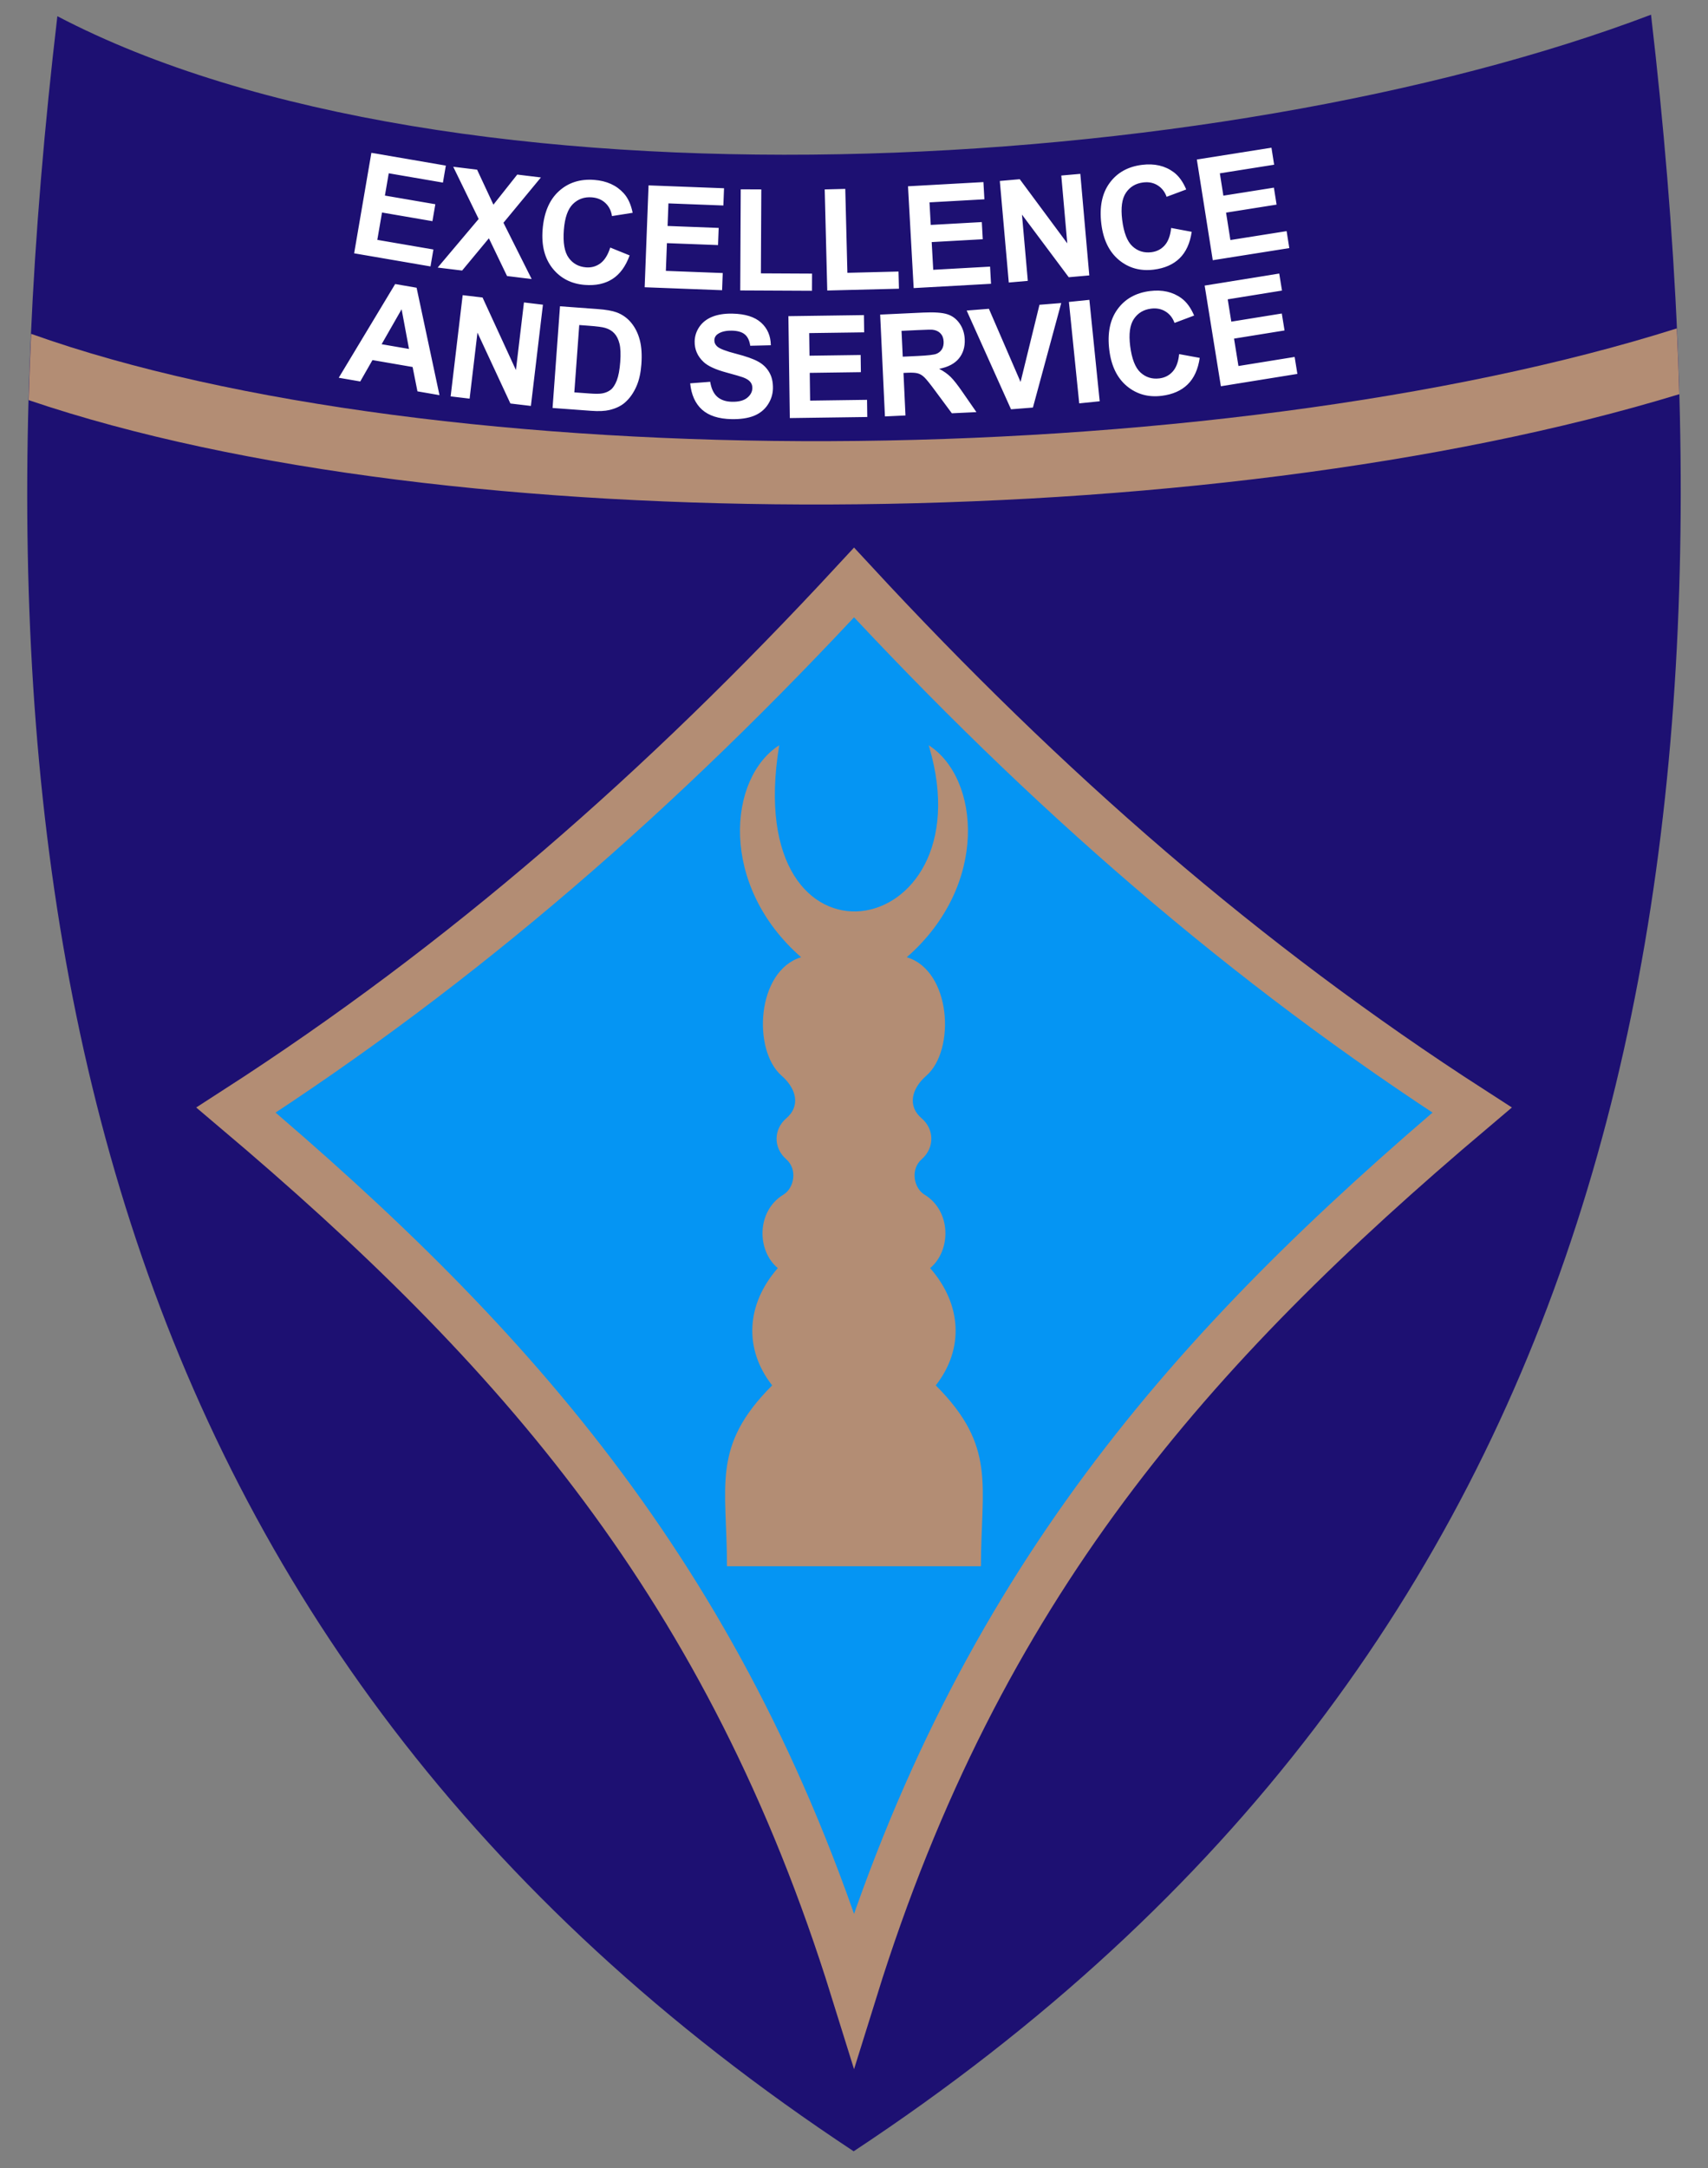
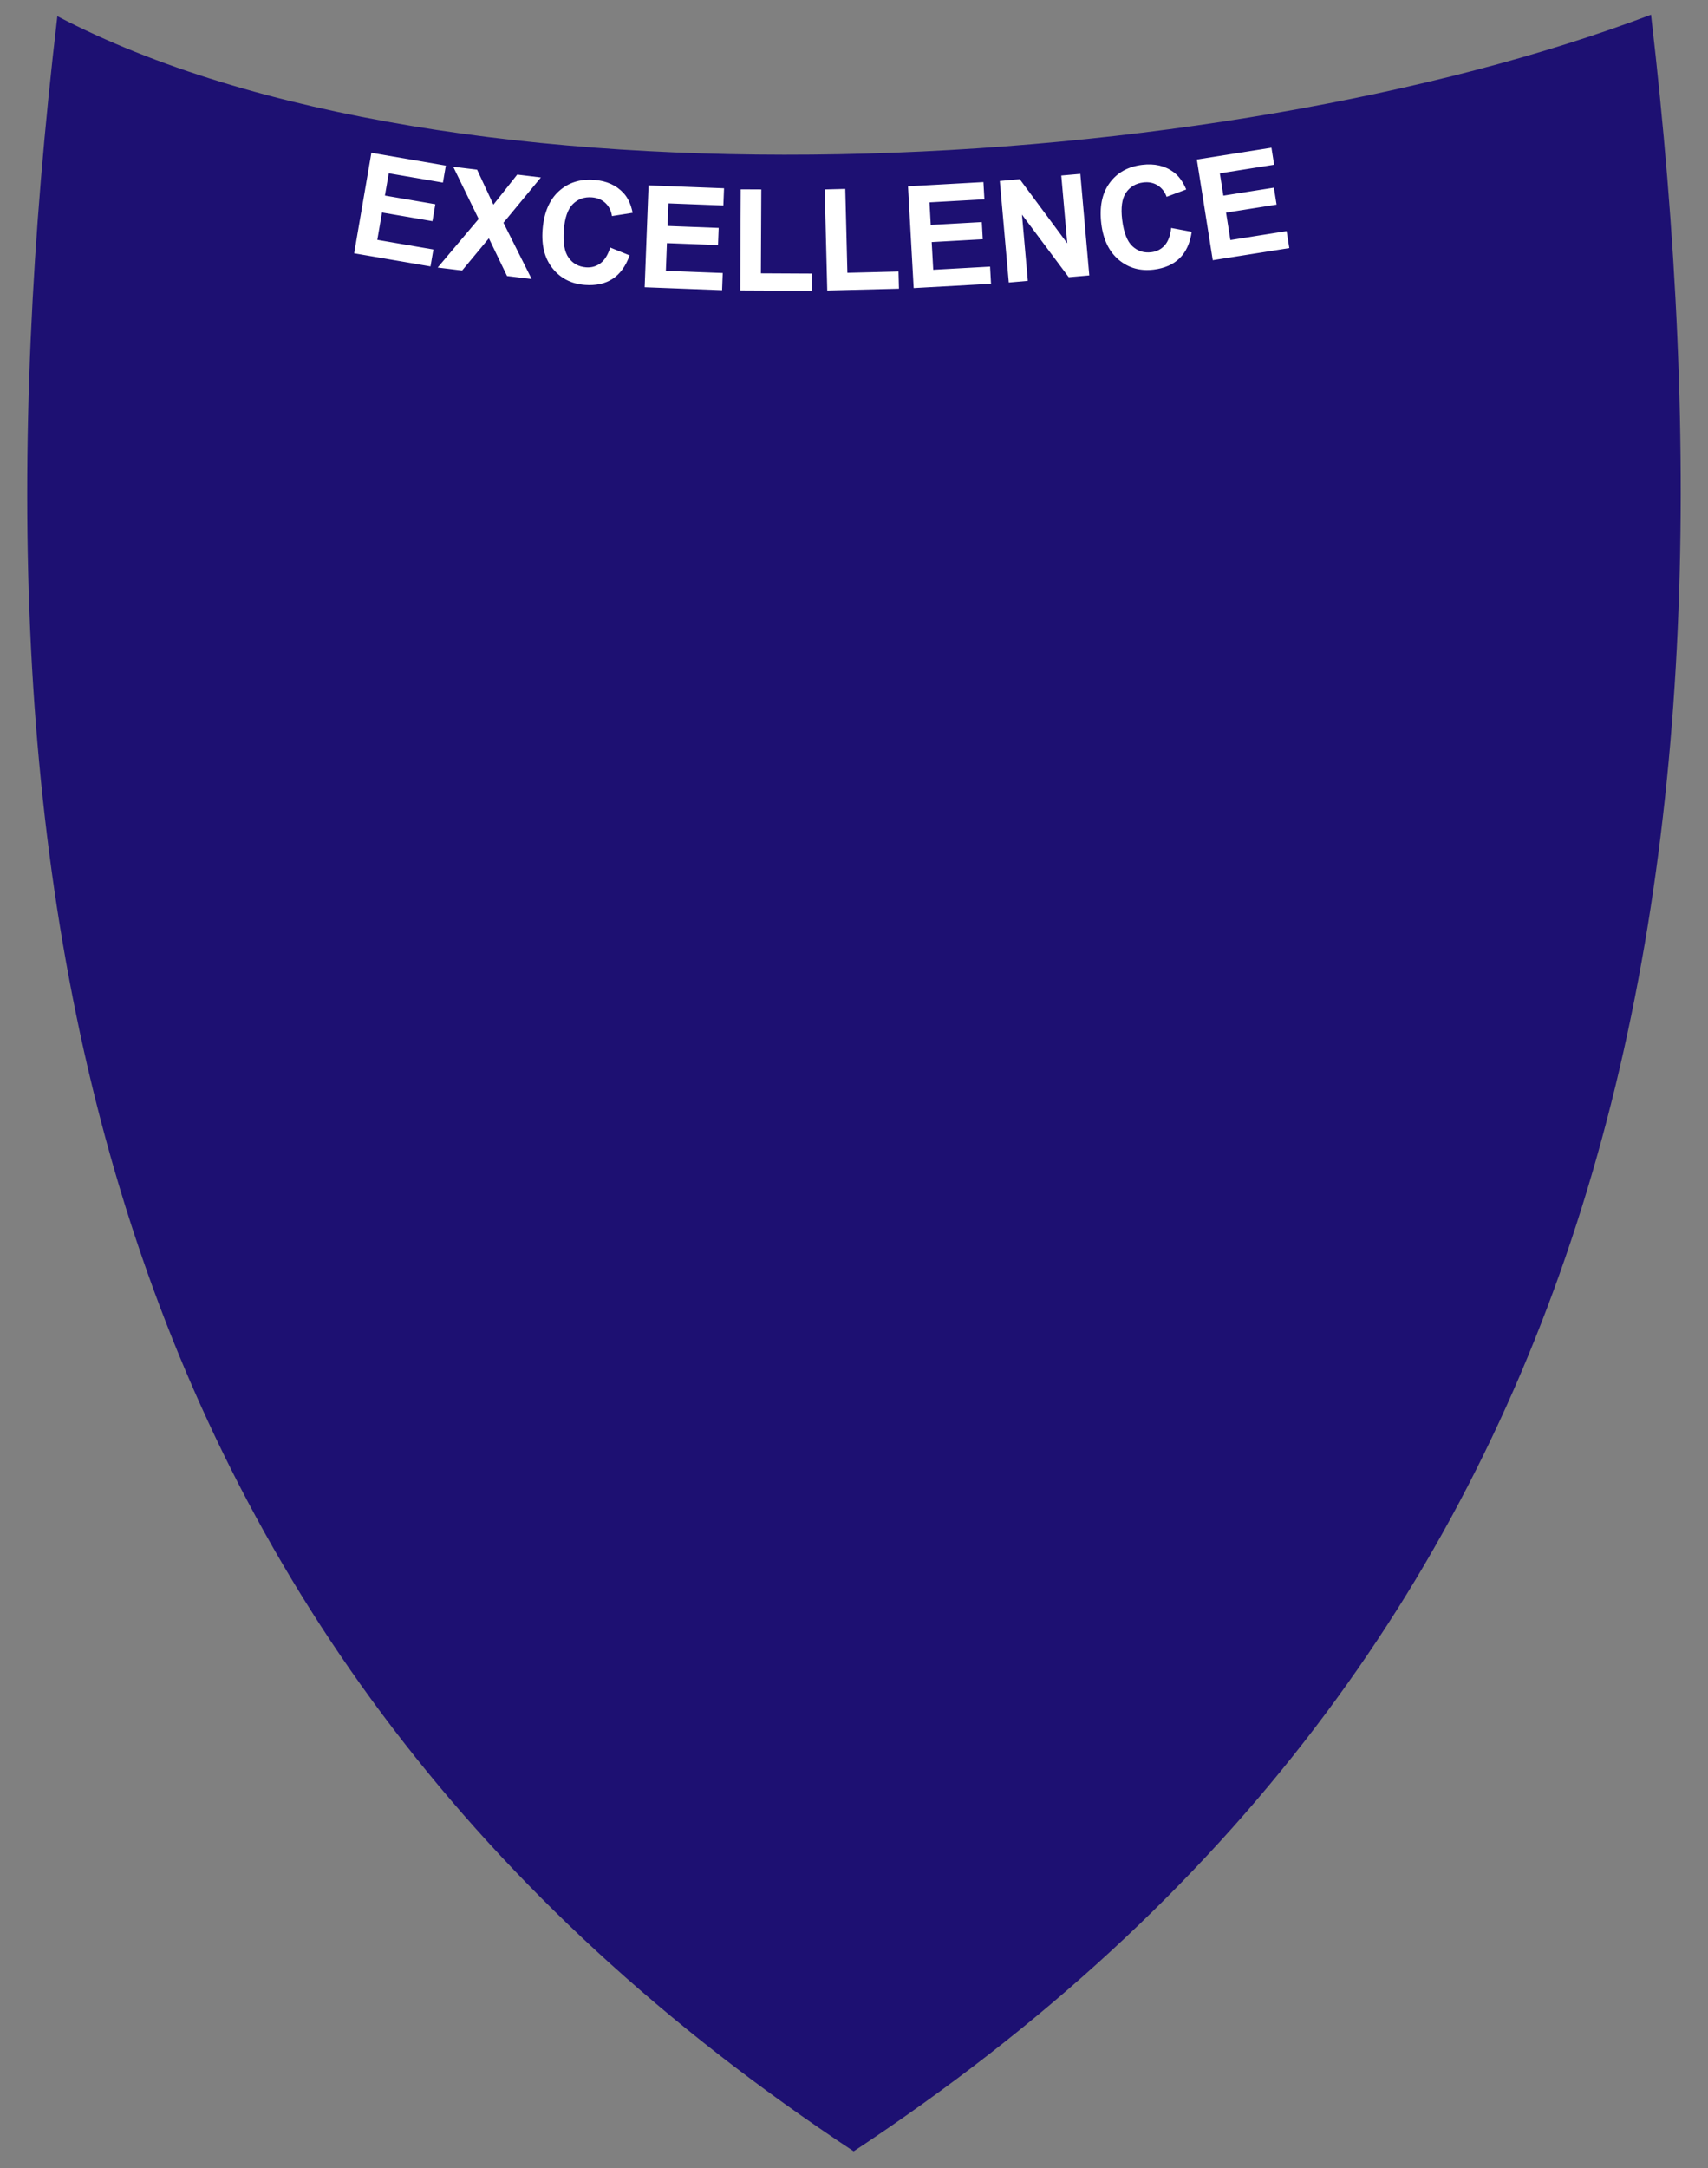
<svg xmlns="http://www.w3.org/2000/svg" version="1.0" viewBox="0 0 108 137">
  <rect x="0" y="0" width="108" height="137" fill="#808080" stroke="none" />
  <g transform="translate(-68.857 -49.576)">
    <path d="m122.84 185.51c-48.227-31.822-56.873-79.506-50.356-134.91 24.848 13.005 73.419 10.285 100.77-0.095 6.458 55.494-2.188 103.18-50.415 135z" fill="#1d1072" fill-rule="evenodd" />
-     <path d="m122.86 86.382c-12.162 13.129-24.709 24.078-39.08 33.335 17.761 15.011 31.143 30.071 39.08 55.558 7.937-25.487 21.319-40.548 39.08-55.558-14.371-9.257-26.919-20.206-39.08-33.335z" fill="#0595f3" fill-rule="evenodd" stroke="#b38d74" stroke-width="3" />
    <path d="m91.25 65.581 1.09-6.349 4.708 0.808-0.184 1.074-3.426-0.588-0.242 1.408 3.188 0.547-0.184 1.07-3.188-0.547-0.297 1.728 3.547 0.609-0.184 1.07-4.829-0.829m5.282 0.901 2.592-3.071-1.608-3.299 1.509 0.184 1.032 2.211 1.507-1.901 1.496 0.182-2.368 2.863 1.784 3.556-1.557-0.19-1.148-2.385-1.692 2.038-1.549-0.189m10.914-1.264 1.226 0.496c-0.247 0.686-0.609 1.183-1.085 1.489-0.473 0.304-1.054 0.429-1.744 0.376-0.853-0.066-1.531-0.411-2.035-1.035-0.504-0.627-0.717-1.446-0.638-2.456 0.083-1.069 0.423-1.877 1.021-2.424 0.598-0.55 1.347-0.79 2.247-0.721 0.786 0.061 1.406 0.343 1.861 0.845 0.271 0.297 0.459 0.709 0.565 1.234l-1.308 0.207c-0.05-0.339-0.189-0.614-0.416-0.826-0.225-0.211-0.509-0.33-0.854-0.357-0.476-0.037-0.876 0.104-1.201 0.423-0.322 0.319-0.512 0.861-0.571 1.626-0.063 0.812 0.038 1.402 0.304 1.769 0.265 0.367 0.632 0.569 1.099 0.605 0.345 0.027 0.65-0.06 0.915-0.26 0.265-0.2 0.47-0.531 0.615-0.993m2.176 2.511 0.246-6.438 4.773 0.182-0.042 1.089-3.474-0.133-0.054 1.427 3.232 0.123-0.041 1.085-3.232-0.123-0.067 1.752 3.596 0.137-0.041 1.085-4.896-0.187m6.044 0.202 0.031-6.39 1.301 0.006-0.026 5.304 3.234 0.016-0.005 1.085-4.535-0.022m5.502 0.005-0.161-6.388 1.3-0.033 0.134 5.303 3.233-0.081 0.027 1.085-4.534 0.114m5.465-0.154-0.358-6.432 4.769-0.265 0.061 1.088-3.471 0.193 0.079 1.426 3.229-0.18 0.06 1.084-3.229 0.18 0.097 1.751 3.594-0.2 0.06 1.084-4.892 0.272m6.015-0.352-0.567-6.417 1.261-0.111 3.005 4.053-0.379-4.285 1.204-0.106 0.567 6.417-1.3 0.115-2.957-3.956 0.37 4.185-1.204 0.106m10.266-3.448 1.301 0.243c-0.106 0.721-0.362 1.28-0.768 1.675-0.403 0.392-0.948 0.63-1.634 0.715-0.849 0.105-1.583-0.099-2.2-0.61-0.618-0.514-0.989-1.274-1.113-2.28-0.131-1.064 0.042-1.924 0.519-2.579 0.477-0.658 1.163-1.042 2.059-1.152 0.782-0.096 1.446 0.057 1.991 0.459 0.324 0.238 0.591 0.603 0.799 1.097l-1.24 0.463c-0.116-0.322-0.307-0.564-0.572-0.727-0.262-0.163-0.565-0.223-0.908-0.18-0.474 0.058-0.838 0.276-1.093 0.653-0.252 0.376-0.331 0.945-0.237 1.707 0.1 0.808 0.316 1.366 0.649 1.673 0.333 0.307 0.732 0.432 1.197 0.375 0.343-0.042 0.625-0.188 0.845-0.436 0.22-0.249 0.355-0.613 0.405-1.095m2.632 2.037-1.007-6.363 4.718-0.747 0.17 1.076-3.433 0.544 0.223 1.411 3.195-0.506 0.17 1.072-3.195 0.506 0.274 1.732 3.555-0.563 0.17 1.072-4.84 0.766" fill="#fff" />
-     <path d="m96.647 74.545-1.394-0.241-0.306-1.538-2.538-0.438-0.773 1.352-1.36-0.235 3.568-5.922 1.355 0.234 1.447 6.787m-1.927-2.919-0.468-2.507-1.264 2.208 1.732 0.299m2.632 2.998 0.761-6.397 1.257 0.149 2.11 4.583 0.508-4.272 1.2 0.143-0.761 6.397-1.296-0.154-2.083-4.479-0.496 4.172-1.2-0.143m6.915-5.693 2.371 0.174c0.535 0.039 0.939 0.11 1.214 0.212 0.369 0.139 0.677 0.359 0.925 0.663 0.248 0.303 0.427 0.666 0.537 1.088 0.11 0.419 0.143 0.93 0.099 1.532-0.039 0.529-0.138 0.98-0.297 1.353-0.195 0.456-0.452 0.817-0.771 1.085-0.241 0.203-0.557 0.351-0.949 0.446-0.293 0.07-0.679 0.087-1.158 0.052l-2.441-0.179 0.47-6.425m1.218 1.182-0.312 4.256 0.969 0.071c0.362 0.027 0.625 0.025 0.789-0.004 0.214-0.037 0.395-0.114 0.541-0.229 0.149-0.115 0.278-0.313 0.387-0.593 0.109-0.283 0.181-0.673 0.218-1.169 0.036-0.497 0.02-0.881-0.048-1.153-0.068-0.272-0.176-0.489-0.323-0.649-0.147-0.161-0.34-0.276-0.578-0.346-0.178-0.054-0.532-0.101-1.06-0.139l-0.583-0.043m7.012 3.684 1.268-0.098c0.068 0.426 0.215 0.741 0.443 0.945 0.23 0.204 0.543 0.31 0.939 0.317 0.419 0.008 0.735-0.073 0.95-0.245 0.217-0.174 0.328-0.38 0.333-0.618 0.003-0.152-0.04-0.282-0.129-0.389-0.086-0.11-0.239-0.207-0.46-0.29-0.151-0.056-0.497-0.156-1.036-0.302-0.694-0.186-1.179-0.408-1.455-0.666-0.388-0.362-0.578-0.798-0.568-1.308 0.006-0.328 0.105-0.632 0.295-0.913 0.193-0.283 0.465-0.496 0.817-0.639 0.354-0.142 0.779-0.209 1.274-0.199 0.808 0.016 1.413 0.205 1.813 0.567 0.403 0.362 0.609 0.84 0.618 1.432l-1.302 0.032c-0.049-0.332-0.165-0.572-0.346-0.719-0.179-0.15-0.451-0.229-0.817-0.236-0.378-0.007-0.675 0.064-0.892 0.215-0.14 0.097-0.211 0.229-0.214 0.396-0.003 0.152 0.059 0.284 0.186 0.395 0.161 0.141 0.557 0.292 1.187 0.454 0.63 0.162 1.094 0.326 1.393 0.493 0.302 0.164 0.535 0.387 0.699 0.669 0.167 0.279 0.247 0.622 0.239 1.029-0.007 0.369-0.117 0.713-0.328 1.031-0.211 0.318-0.506 0.553-0.884 0.704-0.378 0.148-0.847 0.216-1.406 0.205-0.814-0.016-1.436-0.216-1.865-0.599-0.429-0.386-0.679-0.941-0.75-1.663m6.3 2.197-0.09-6.442 4.776-0.067 0.015 1.09-3.476 0.048 0.02 1.428 3.234-0.045 0.015 1.085-3.234 0.045 0.024 1.753 3.599-0.05 0.015 1.085-4.899 0.068m6.016-0.104-0.302-6.435 2.735-0.128c0.688-0.032 1.189 0.003 1.505 0.105 0.318 0.099 0.578 0.293 0.779 0.579 0.201 0.287 0.311 0.62 0.328 1.001 0.023 0.483-0.101 0.889-0.37 1.218-0.269 0.326-0.684 0.544-1.245 0.652 0.289 0.151 0.528 0.32 0.719 0.507 0.194 0.187 0.457 0.524 0.791 1.01l0.845 1.219-1.554 0.073-1.005-1.356c-0.357-0.485-0.6-0.789-0.729-0.912-0.129-0.126-0.264-0.209-0.403-0.249-0.14-0.043-0.359-0.058-0.658-0.044l-0.263 0.012 0.126 2.687-1.299 0.061m1.125-3.775 0.961-0.045c0.623-0.029 1.011-0.074 1.164-0.134 0.153-0.06 0.27-0.156 0.352-0.289 0.082-0.133 0.118-0.296 0.109-0.489-0.01-0.217-0.077-0.388-0.2-0.514-0.12-0.129-0.287-0.207-0.499-0.232-0.106-0.01-0.422-0.002-0.949 0.023l-1.014 0.048 0.077 1.633m6.847 3.324-2.805-6.24 1.406-0.111 2.002 4.624 1.196-4.878 1.376-0.109-1.791 6.604-1.384 0.11m4.312-0.375-0.652-6.409 1.294-0.132 0.652 6.409-1.294 0.132m6.318-3.113 1.301 0.239c-0.104 0.722-0.358 1.281-0.763 1.677-0.402 0.393-0.946 0.633-1.632 0.719-0.849 0.107-1.583-0.095-2.202-0.604-0.62-0.513-0.993-1.272-1.119-2.277-0.134-1.064 0.037-1.924 0.512-2.58 0.475-0.659 1.16-1.045 2.055-1.158 0.782-0.098 1.446 0.053 1.993 0.453 0.325 0.237 0.592 0.602 0.802 1.095l-1.239 0.466c-0.117-0.322-0.309-0.564-0.574-0.725-0.263-0.162-0.565-0.221-0.908-0.178-0.474 0.06-0.838 0.278-1.091 0.656-0.251 0.377-0.328 0.946-0.232 1.708 0.102 0.808 0.32 1.365 0.653 1.672 0.334 0.306 0.733 0.43 1.198 0.372 0.343-0.043 0.624-0.189 0.844-0.438 0.22-0.249 0.354-0.614 0.402-1.096m2.639 2.03-1.026-6.36 4.716-0.761 0.174 1.076-3.432 0.554 0.227 1.41 3.193-0.515 0.173 1.072-3.193 0.515 0.279 1.731 3.553-0.573 0.173 1.072-4.837 0.78" fill="#fff" />
-     <path transform="translate(68.857 49.576)" d="m106.03 20.75c-14.39 4.551-34.195 7.057-53.594 7.125-19.037 0.067-37.733-2.236-50.469-6.781-0.063 1.397-0.118 2.802-0.156 4.188 13.431 4.558 31.862 6.66 50.656 6.594 19.262-0.068 38.835-2.427 53.719-6.969-0.038-1.376-0.093-2.768-0.156-4.156z" fill="#b38d74" fill-rule="evenodd" />
-     <path d="m127.62 96.799c3.662 12.519-12.016 15.116-9.491-0.133-3.226 2.057-3.836 8.832 1.384 13.393-2.816 0.855-3.091 5.867-1.236 7.485 0.959 0.836 1.196 1.93 0.298 2.694-0.786 0.669-0.849 1.845 0 2.589 0.729 0.639 0.494 1.823-0.179 2.232-1.713 1.04-1.69 3.542-0.357 4.643-2.011 2.292-2.155 5.119-0.357 7.411-3.867 3.867-2.857 6.332-2.857 11.429h16.059c0-5.097 1.01-7.561-2.857-11.429 1.797-2.292 1.654-5.119-0.357-7.411 1.333-1.101 1.355-3.602-0.357-4.643-0.673-0.409-0.908-1.593-0.179-2.232 0.849-0.744 0.786-1.92 0-2.589-0.897-0.764-0.66-1.858 0.298-2.694 1.855-1.618 1.579-6.63-1.236-7.485 5.22-4.561 4.61-11.335 1.384-13.393" fill="#b38d74" fill-rule="evenodd" />
  </g>
</svg>